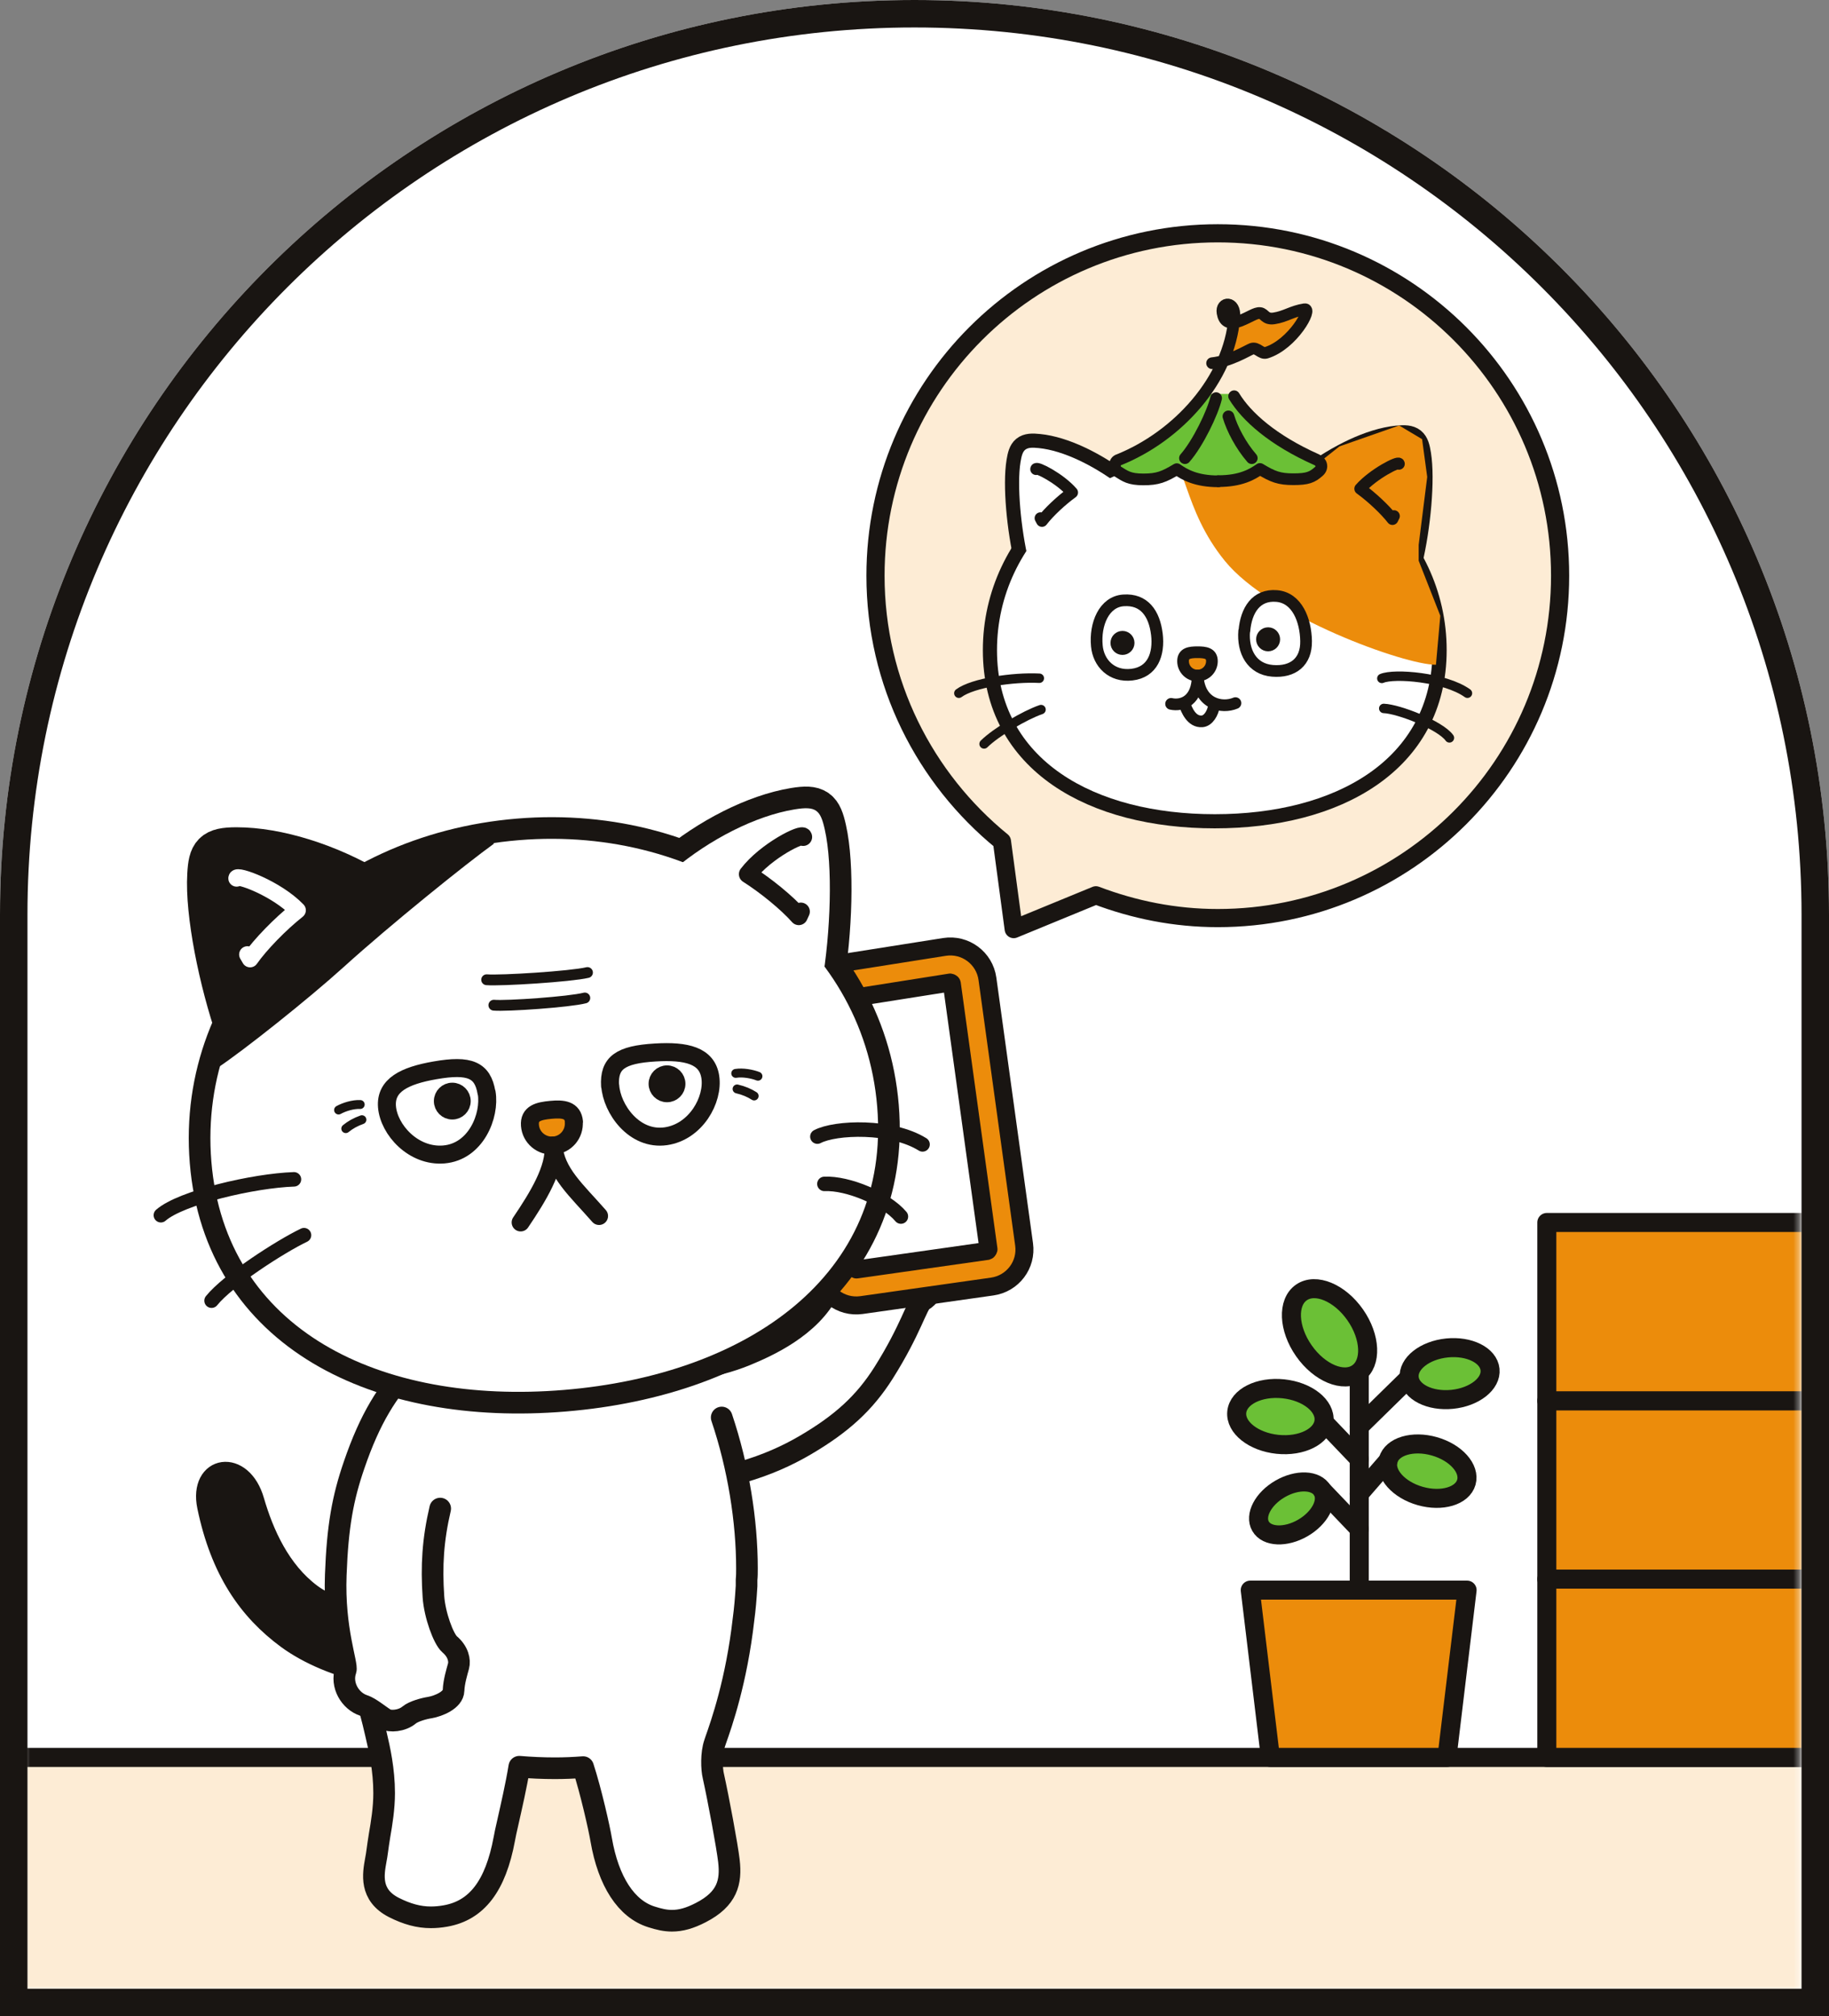
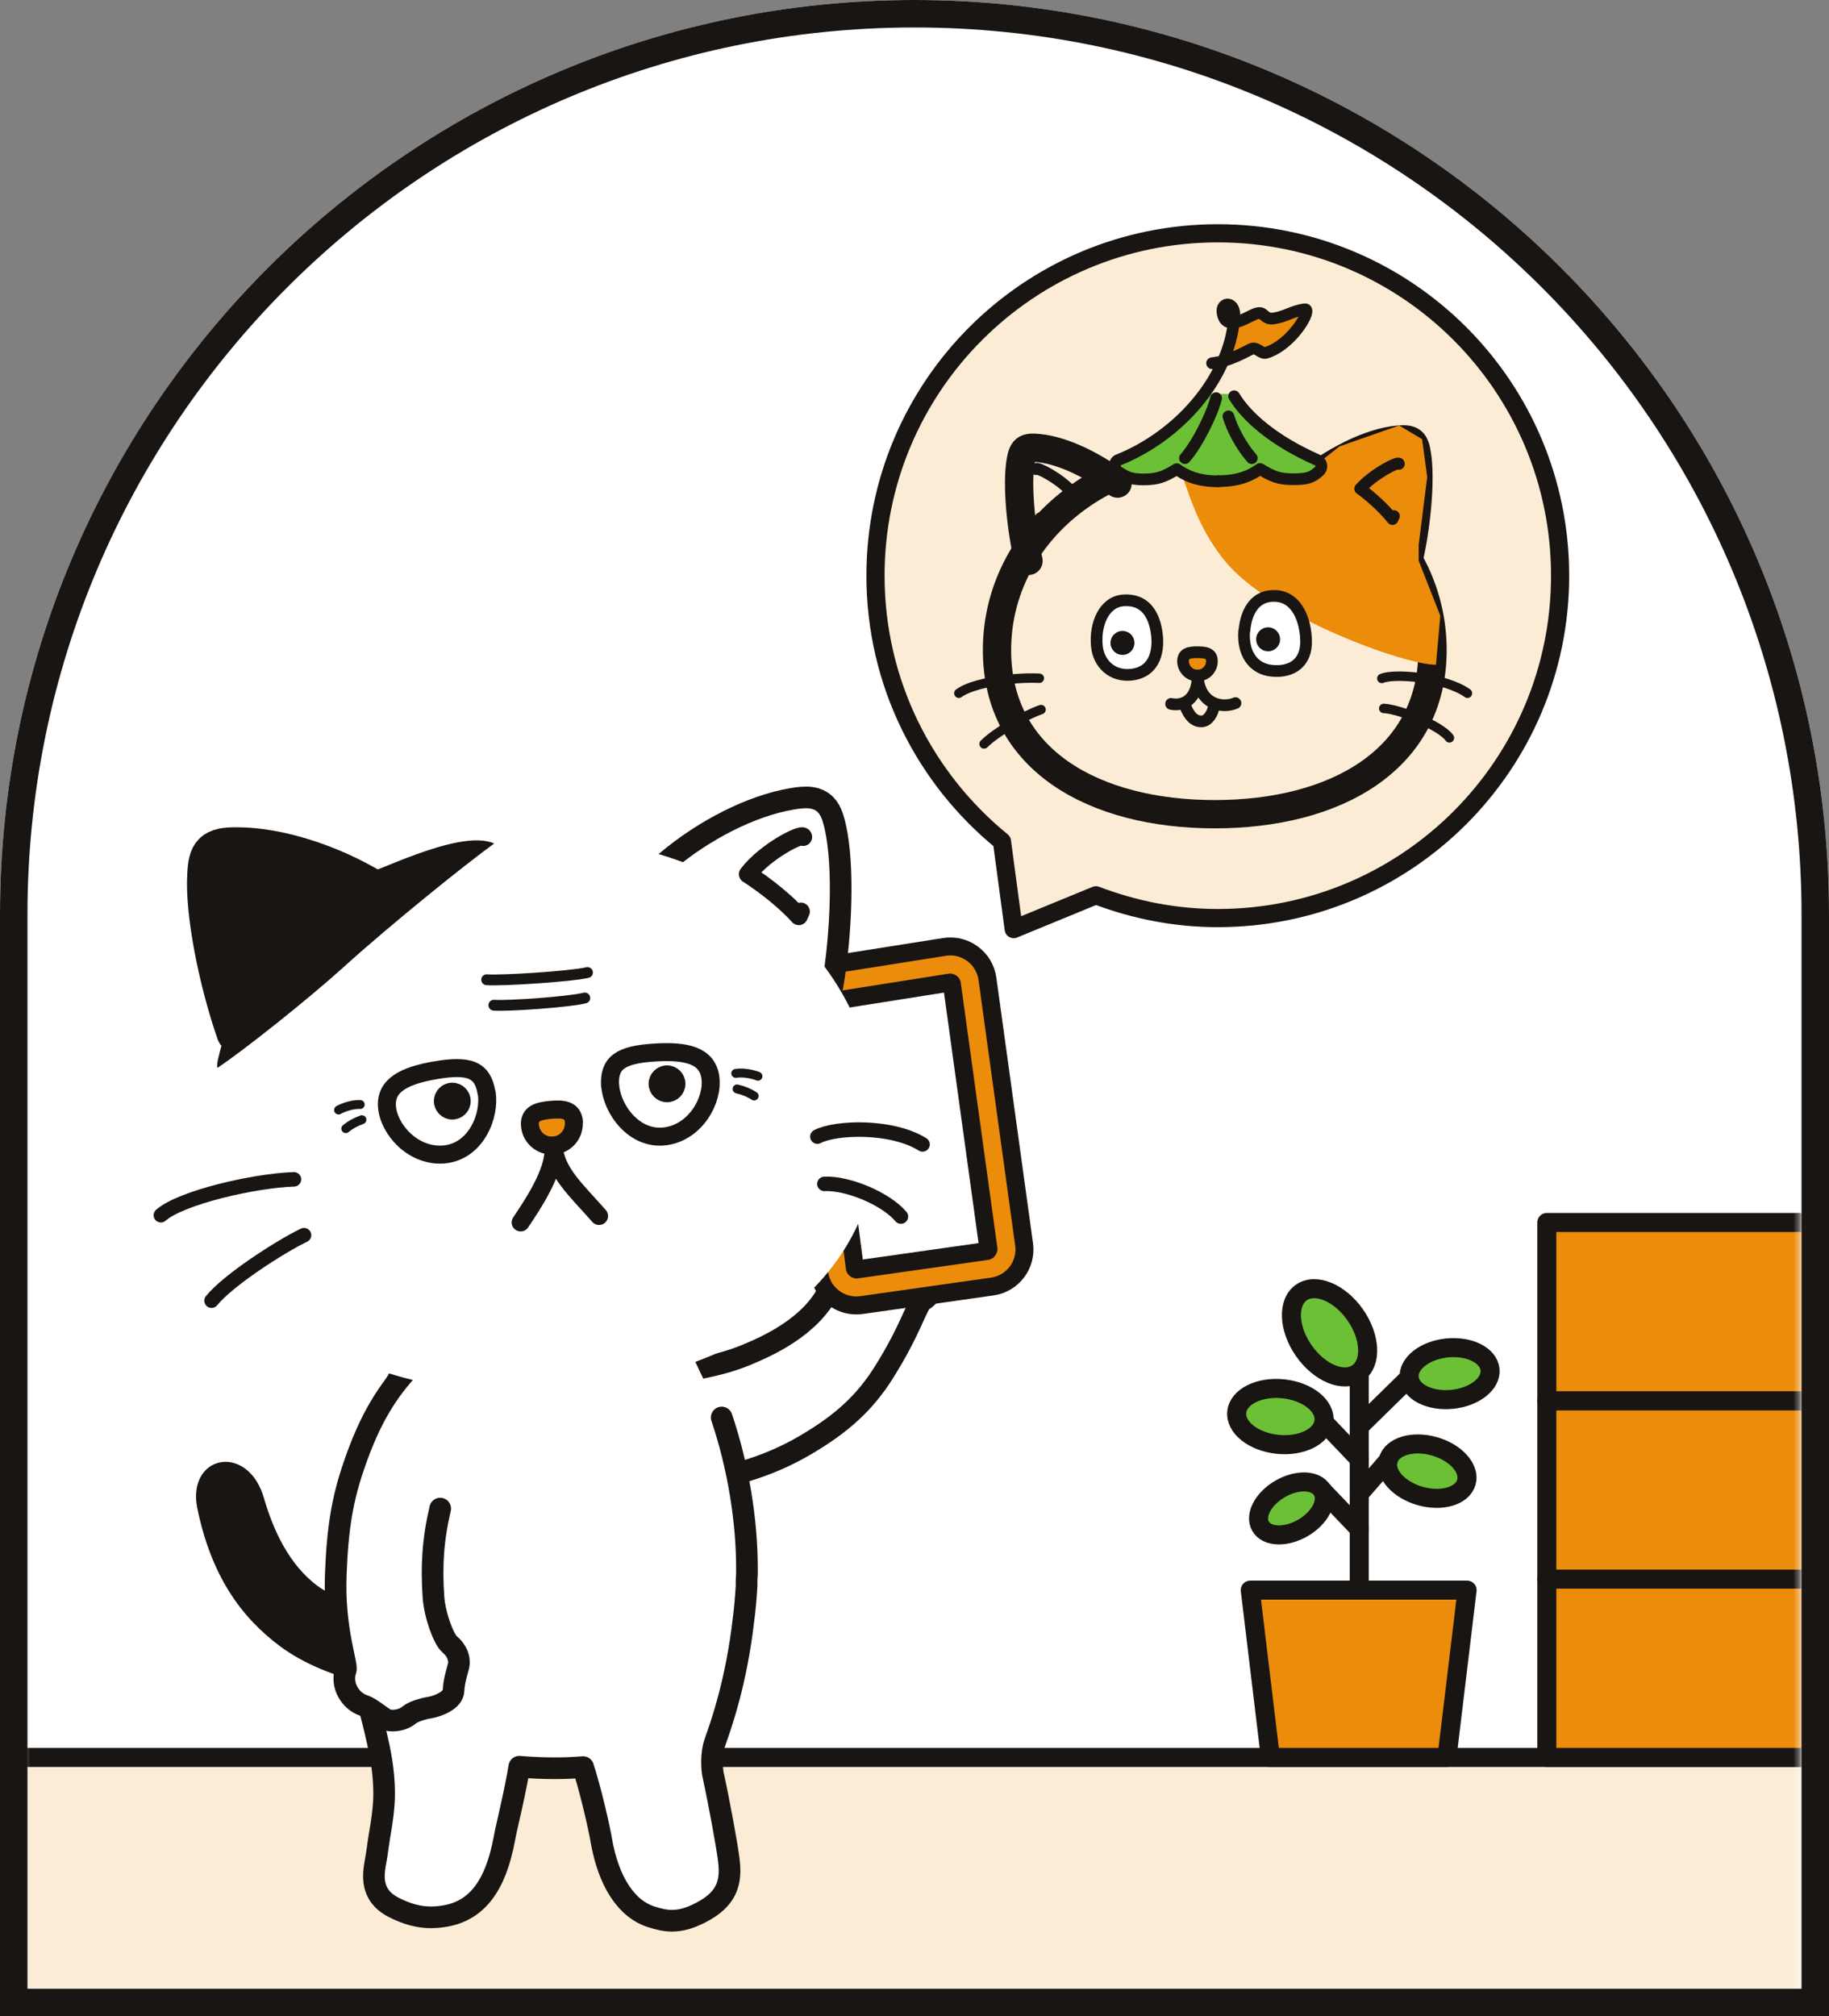
<svg xmlns="http://www.w3.org/2000/svg" width="333" height="367" viewBox="0 0 333 367" fill="none">
  <rect x="0" y="0" width="333" height="367" fill="#808080" stroke="none" />
  <g clip-path="url(#clip0_1062_1955)">
    <path d="M0 166.5C0 74.545 74.545 0 166.5 0C258.455 0 333 74.545 333 166.5V367H0V166.5Z" fill="white" />
    <mask id="mask0_1062_1955" style="mask-type:luminance" maskUnits="userSpaceOnUse" x="4" y="-6" width="324" height="368">
      <path d="M4.333 362H327.667V156.607C327.667 67.322 255.285 -5.06 166 -5.06C76.715 -5.06 4.333 67.322 4.333 156.607V362Z" fill="white" />
    </mask>
    <g mask="url(#mask0_1062_1955)">
      <path d="M348.857 319.898H-16.82V480.217H348.857V319.898Z" fill="#FDECD5" stroke="#191512" stroke-width="3.465" stroke-miterlimit="10" />
      <path d="M120.498 270.253C131.698 269.7 139.925 266.969 146.596 263.063C153.267 259.157 157.415 255.355 160.872 249.894C165.849 242.013 166.956 237.346 167.958 236.759C170.378 235.307 170.965 231.954 169.583 229.742C168.926 228.705 168.546 226.561 168.2 225.421C167.889 224.453 166.126 223.174 164.432 223.174C163.395 223.174 161.632 222.344 160.699 221.791C159.351 220.996 157.104 220.754 155.929 222.033C154.823 223.243 153.233 224.245 152.403 224.868C151.574 225.49 150.778 226.907 151.055 228.912C151.262 230.398 152.127 232.369 150.917 234.823C147.598 241.598 139.51 245.124 135.846 246.644C130.108 249.03 121.881 250.274 115.555 249.928" fill="white" />
      <path d="M120.498 270.253C131.698 269.7 139.925 266.969 146.596 263.063C153.267 259.157 157.415 255.355 160.872 249.894C165.849 242.013 166.956 237.346 167.958 236.759C170.378 235.307 170.965 231.954 169.583 229.742C168.926 228.705 168.546 226.561 168.2 225.421C167.889 224.453 166.126 223.174 164.432 223.174C163.395 223.174 161.632 222.344 160.699 221.791C159.351 220.996 157.104 220.754 155.929 222.033C154.823 223.243 153.233 224.245 152.403 224.868C151.574 225.49 150.778 226.907 151.055 228.912C151.262 230.398 152.127 232.369 150.917 234.823C147.598 241.598 139.51 245.124 135.846 246.644C130.108 249.03 121.881 250.274 115.555 249.928" stroke="#191512" stroke-width="3.941" stroke-linecap="round" stroke-linejoin="round" />
      <path d="M81.175 290.136C70.148 294.491 61.852 294.18 56.564 290.205C50.895 285.954 47.888 279.179 46.159 273.233C43.981 265.594 36.342 266.838 37.863 274.201C40.283 285.85 45.33 293.04 52.312 298.19C60.089 303.893 74.434 307.592 85.185 303.893" fill="#191512" />
      <path d="M81.175 290.136C70.148 294.491 61.852 294.18 56.564 290.205C50.895 285.954 47.888 279.179 46.159 273.233C43.981 265.594 36.342 266.838 37.863 274.201C40.283 285.85 45.33 293.04 52.312 298.19C60.089 303.893 74.434 307.592 85.185 303.893" stroke="#191512" stroke-width="3.941" stroke-linecap="round" stroke-linejoin="round" />
      <path d="M171.956 172.365L148.56 176.061C144.921 176.623 142.376 180.004 142.869 183.677L149.133 231.695C149.625 235.436 153.073 238.086 156.85 237.56L180.656 234.183C184.363 233.656 186.978 230.242 186.451 226.5L179.778 178.163C179.252 174.387 175.734 171.771 171.956 172.365Z" fill="#EC8C0B" stroke="#191512" stroke-width="3.274" stroke-linecap="round" stroke-linejoin="round" />
      <path d="M155.918 231.08C155.918 231.08 155.677 231.007 155.645 230.868L149.381 182.85C149.381 182.85 149.454 182.575 149.593 182.542L172.989 178.847C172.989 178.847 173.265 178.886 173.297 179.06L179.971 227.396C179.971 227.396 179.897 227.671 179.758 227.703L155.952 231.081L155.918 231.08Z" fill="white" stroke="#191512" stroke-width="3.274" stroke-linecap="round" stroke-linejoin="round" />
      <path d="M131.398 258.024C134.439 267.046 135.995 276.863 135.995 285.47C135.995 286.196 135.995 286.887 135.926 287.579V287.959C135.926 287.959 135.926 288.166 135.926 288.305V288.685C135.787 291.001 135.615 292.971 135.373 294.734C134.094 306.037 131.328 313.849 130.291 316.787L130.119 317.306C129.462 319.207 129.566 322.007 129.877 323.286C130.775 327.33 132.4 336.006 132.711 338.737C133.16 342.574 132.435 345.65 127.595 348.139C125.59 349.176 123.966 349.625 122.341 349.625C121.097 349.625 119.956 349.349 118.643 348.934C114.045 347.517 110.761 342.505 109.448 334.831C109.137 332.93 107.581 325.982 106.164 321.661C104.436 321.799 102.742 321.868 101.014 321.868C98.802 321.868 96.624 321.765 94.55 321.592C93.997 324.979 93.098 328.885 92.476 331.651C92.165 332.999 91.923 334.105 91.819 334.727C90.229 343.3 86.807 347.759 81.103 348.761C80.136 348.934 79.272 349.003 78.442 349.003C76.23 349.003 74.087 348.415 71.701 347.206C67.242 344.924 67.968 341.122 68.418 338.599C68.521 338.046 68.625 337.458 68.694 336.87C68.798 336.075 68.936 335.142 69.109 334.07C69.489 331.893 69.939 329.162 69.939 326.397C69.939 322.11 69.074 318.308 68.487 315.819L68.383 315.37C68.072 313.987 67.796 312.916 67.519 311.879C67.001 309.874 66.516 307.973 65.791 304.274C64.512 297.43 63.717 292.764 63.613 286.023C63.302 266.77 69.662 251.941 80.412 241.018C86.738 234.623 93.064 228.09 100.979 228.09C110.727 228.09 118.539 234.174 124.277 243.023" fill="white" />
      <path d="M131.398 258.024C134.439 267.046 135.995 276.863 135.995 285.47C135.995 286.196 135.995 286.887 135.926 287.579V287.959C135.926 287.959 135.926 288.166 135.926 288.305V288.685C135.787 291.001 135.615 292.971 135.373 294.734C134.094 306.037 131.328 313.849 130.291 316.787L130.119 317.306C129.462 319.207 129.566 322.007 129.877 323.286C130.775 327.33 132.4 336.006 132.711 338.737C133.16 342.574 132.435 345.65 127.595 348.139C125.59 349.176 123.966 349.625 122.341 349.625C121.097 349.625 119.956 349.349 118.643 348.934C114.045 347.517 110.761 342.505 109.448 334.831C109.137 332.93 107.581 325.982 106.164 321.661C104.436 321.799 102.742 321.868 101.014 321.868C98.802 321.868 96.624 321.765 94.55 321.592C93.997 324.979 93.098 328.885 92.476 331.651C92.165 332.999 91.923 334.105 91.819 334.727C90.229 343.3 86.807 347.759 81.103 348.761C80.136 348.934 79.272 349.003 78.442 349.003C76.23 349.003 74.087 348.415 71.701 347.206C67.242 344.924 67.968 341.122 68.418 338.599C68.521 338.046 68.625 337.458 68.694 336.87C68.798 336.075 68.936 335.142 69.109 334.07C69.489 331.893 69.939 329.162 69.939 326.397C69.939 322.11 69.074 318.308 68.487 315.819L68.383 315.37C68.072 313.987 67.796 312.916 67.519 311.879C67.001 309.874 66.516 307.973 65.791 304.274C64.512 297.43 63.717 292.764 63.613 286.023C63.302 266.77 69.662 251.941 80.412 241.018C86.738 234.623 93.064 228.09 100.979 228.09C110.727 228.09 118.539 234.174 124.277 243.023" stroke="#191512" stroke-width="3.941" stroke-linecap="round" stroke-linejoin="round" />
      <path d="M74.793 248.671C70.549 253.208 67.382 258.146 64.47 266.673C62.414 272.643 61.456 277.806 61.133 286.687C60.755 296.606 63.309 302.947 62.941 304.018C62.006 306.7 63.747 309.645 66.223 310.448C67.403 310.827 69.055 312.235 70.117 312.887C70.982 313.441 73.175 313.28 74.492 312.178C75.3 311.506 77.169 310.992 78.264 310.823C79.798 310.558 82.532 309.465 82.575 307.722C82.641 306.08 83.205 304.293 83.479 303.278C83.752 302.263 83.431 300.635 81.869 299.314C80.732 298.324 79.142 293.965 78.914 290.654C78.535 285.04 78.81 280.309 80.145 274.604" fill="white" />
      <path d="M74.793 248.671C70.549 253.208 67.382 258.146 64.47 266.673C62.414 272.643 61.456 277.806 61.133 286.687C60.755 296.606 63.309 302.947 62.941 304.018C62.006 306.7 63.747 309.645 66.223 310.448C67.403 310.827 69.055 312.235 70.117 312.887C70.982 313.441 73.175 313.28 74.492 312.178C75.3 311.506 77.169 310.992 78.264 310.823C79.798 310.558 82.532 309.465 82.575 307.722C82.641 306.08 83.205 304.293 83.479 303.278C83.752 302.263 83.431 300.635 81.869 299.314C80.732 298.324 79.142 293.965 78.914 290.654C78.535 285.04 78.81 280.309 80.145 274.604" stroke="#191512" stroke-width="3.941" stroke-linecap="round" stroke-linejoin="round" />
      <path d="M329.743 287.44H281.624V319.898H329.743V287.44Z" fill="#EC8C0B" stroke="#191512" stroke-width="3.465" stroke-linecap="round" stroke-linejoin="round" />
      <path d="M330.764 254.983H281.624V287.44H330.764V254.983Z" fill="#EC8C0B" stroke="#191512" stroke-width="3.465" stroke-linecap="round" stroke-linejoin="round" />
      <path d="M330.764 222.525H281.624V254.983H330.764V222.525Z" fill="#EC8C0B" stroke="#191512" stroke-width="3.465" stroke-linecap="round" stroke-linejoin="round" />
      <path d="M267.107 289.446H227.632L231.296 319.898H263.443L267.107 289.446Z" fill="#EC8C0B" stroke="#191512" stroke-width="3.465" stroke-linecap="round" stroke-linejoin="round" />
      <path d="M247.473 289.446V250.005" stroke="#191512" stroke-width="3.465" stroke-linecap="round" stroke-linejoin="round" />
      <path d="M237.192 278.136C240.3 276.341 241.899 273.292 240.763 271.324C239.627 269.357 236.187 269.217 233.079 271.011C229.97 272.806 228.371 275.855 229.507 277.823C230.643 279.79 234.084 279.93 237.192 278.136Z" fill="#6BC036" stroke="#191512" stroke-width="3.465" stroke-linecap="round" stroke-linejoin="round" />
      <path d="M266.975 269.81C267.684 267.313 265.073 264.384 261.143 263.268C257.213 262.152 253.452 263.272 252.743 265.77C252.034 268.267 254.645 271.197 258.575 272.312C262.505 273.428 266.266 272.308 266.975 269.81Z" fill="#6BC036" stroke="#191512" stroke-width="3.465" stroke-linecap="round" stroke-linejoin="round" />
      <path d="M247.196 249.941C249.777 248.136 249.572 243.388 246.737 239.336C243.902 235.285 239.512 233.465 236.931 235.271C234.35 237.076 234.556 241.825 237.391 245.876C240.225 249.927 244.615 251.747 247.196 249.941Z" fill="#6BC036" stroke="#191512" stroke-width="3.465" stroke-linecap="round" stroke-linejoin="round" />
      <path d="M247.473 259.684L257.774 249.591" stroke="#191512" stroke-width="3.465" stroke-linecap="round" stroke-linejoin="round" />
      <path d="M264.404 254.716C268.468 254.302 271.55 251.873 271.287 249.29C271.024 246.707 267.517 244.948 263.452 245.362C259.388 245.775 256.306 248.205 256.569 250.788C256.832 253.371 260.34 255.129 264.404 254.716Z" fill="#6BC036" stroke="#191512" stroke-width="3.465" stroke-linecap="round" stroke-linejoin="round" />
      <path d="M240.766 271.298L247.471 278.315" stroke="#191512" stroke-width="3.465" stroke-linecap="round" stroke-linejoin="round" />
      <path d="M240.766 258.578L247.471 265.594" stroke="#191512" stroke-width="3.465" stroke-linecap="round" stroke-linejoin="round" />
      <path d="M241.057 258.678C241.347 255.886 238.027 253.254 233.64 252.799C229.254 252.343 225.463 254.236 225.173 257.028C224.883 259.819 228.204 262.451 232.59 262.907C236.977 263.362 240.767 261.469 241.057 258.678Z" fill="#6BC036" stroke="#191512" stroke-width="3.465" stroke-linecap="round" stroke-linejoin="round" />
      <path d="M252.727 265.871L247.473 271.92" stroke="#191512" stroke-width="3.465" stroke-linecap="round" stroke-linejoin="round" />
-       <path d="M159.707 201.432C162.23 232.092 136.167 250.24 102.672 253.005C69.212 255.77 41.006 242.082 38.483 211.422C35.959 180.761 60.951 155.701 94.446 152.936C127.906 150.17 157.184 170.772 159.707 201.432Z" stroke="#191512" stroke-width="7.883" stroke-linecap="round" stroke-linejoin="round" />
      <path d="M43.321 187.813C40.106 178.549 37.617 166.175 38.032 159.227C38.24 155.459 38.862 154.526 43.044 154.526C50.511 154.526 59.74 157.464 67.483 162.061" stroke="#191512" stroke-width="7.883" stroke-linecap="round" stroke-linejoin="round" />
      <path d="M149.648 179.033C151.238 169.7 151.653 157.568 150.166 151C149.371 147.44 148.611 146.679 144.636 147.336C137.549 148.511 129.219 152.763 122.582 158.363" stroke="#191512" stroke-width="7.883" stroke-linecap="round" stroke-linejoin="round" />
      <path d="M159.707 201.432C162.23 232.092 136.167 250.24 102.672 253.005C69.212 255.77 41.006 242.082 38.483 211.422C35.959 180.761 60.951 155.701 94.446 152.936C127.906 150.17 157.184 170.772 159.707 201.432Z" fill="white" />
      <path d="M43.321 187.813C40.106 178.549 37.617 166.175 38.032 159.227C38.24 155.459 38.862 154.526 43.044 154.526C50.511 154.526 59.74 157.464 67.483 162.061" fill="white" />
      <path d="M149.648 179.033C151.238 169.7 151.653 157.568 150.166 151C149.371 147.44 148.611 146.679 144.636 147.336C137.549 148.511 129.219 152.763 122.582 158.363" fill="white" />
      <path d="M89.953 153.524C83.385 150.655 66.724 159.849 65.514 159.262C57.737 155.286 49.061 152.832 41.906 152.832C37.239 152.832 36.582 153.869 36.34 158.052C35.926 164.93 38.069 176.545 41.076 186.292C41.456 187.502 39.175 193.24 39.59 194.381C44.291 191.27 56.078 181.903 62.611 175.992C71.08 168.318 84.906 157.188 89.953 153.558V153.524Z" fill="#191512" />
      <path d="M29.288 221.204C32.952 217.989 46.225 214.913 53.519 214.671" stroke="#191512" stroke-width="2.638" stroke-linecap="round" stroke-linejoin="round" />
      <path d="M38.517 236.759C41.524 233.026 51.03 226.908 55.35 224.834" stroke="#191512" stroke-width="2.638" stroke-linecap="round" stroke-linejoin="round" />
      <path d="M148.818 206.894C152.102 205.166 162.299 204.786 167.967 208.311" stroke="#191512" stroke-width="2.638" stroke-linecap="round" stroke-linejoin="round" />
      <path d="M150.096 215.501C154.348 215.294 161.295 218.197 164.026 221.446" stroke="#191512" stroke-width="2.638" stroke-linecap="round" stroke-linejoin="round" />
      <path d="M104.469 204.198C104.642 206.41 103.018 208.346 100.805 208.518C98.593 208.691 96.657 207.067 96.485 204.854C96.312 202.642 98.075 202.227 100.287 202.02C102.499 201.813 104.297 201.985 104.504 204.198H104.469Z" fill="#EC8C0B" stroke="#191512" stroke-width="3.274" stroke-linecap="round" stroke-linejoin="round" />
      <path d="M100.771 208.518C101.117 212.666 97.971 217.817 94.791 222.518" stroke="#191512" stroke-width="3.274" stroke-linecap="round" stroke-linejoin="round" />
      <path d="M100.771 208.518C101.186 213.461 104.919 216.607 109.067 221.343" stroke="#191512" stroke-width="3.274" stroke-linecap="round" stroke-linejoin="round" />
      <path d="M146.225 152.348C146.225 151.518 139.485 154.802 136.166 159.123C139.485 161.232 143.287 164.343 145.43 166.762L145.81 165.933" stroke="#191512" stroke-width="3.274" stroke-linecap="round" stroke-linejoin="round" />
      <path d="M111.105 197.63C111.382 201.812 115.426 207.654 121.233 206.825C126.695 206.03 129.944 200.188 129.322 196.04C128.734 192.134 124.966 191.235 119.298 191.581C112.903 191.961 110.829 193.482 111.071 197.664L111.105 197.63Z" stroke="#191512" stroke-width="3.274" stroke-linecap="round" stroke-linejoin="round" />
      <path d="M121.441 199.254C122.529 199.254 123.411 198.372 123.411 197.284C123.411 196.196 122.529 195.313 121.441 195.313C120.353 195.313 119.471 196.196 119.471 197.284C119.471 198.372 120.353 199.254 121.441 199.254Z" fill="#191512" stroke="#191512" stroke-width="2.765" stroke-linecap="round" stroke-linejoin="round" />
      <path d="M88.604 198.909C89.296 203.057 86.668 209.659 80.792 210.143C75.262 210.593 70.802 205.65 70.457 201.467C70.146 197.527 73.637 195.798 79.202 194.83C85.528 193.724 87.878 194.761 88.57 198.875L88.604 198.909Z" stroke="#191512" stroke-width="3.274" stroke-linecap="round" stroke-linejoin="round" />
      <path d="M82.346 202.4C83.434 202.4 84.317 201.518 84.317 200.43C84.317 199.342 83.434 198.46 82.346 198.46C81.258 198.46 80.376 199.342 80.376 200.43C80.376 201.518 81.258 202.4 82.346 202.4Z" fill="#191512" stroke="#191512" stroke-width="2.765" stroke-linecap="round" stroke-linejoin="round" />
      <path d="M65.582 201.052C64.269 200.983 62.644 201.501 61.642 202.054" stroke="#191512" stroke-width="1.621" stroke-linecap="round" stroke-linejoin="round" />
      <path d="M65.893 203.817C64.718 204.231 63.75 204.785 62.955 205.441" stroke="#191512" stroke-width="1.621" stroke-linecap="round" stroke-linejoin="round" />
      <path d="M133.954 195.383C135.268 195.176 136.927 195.487 137.998 195.901" stroke="#191512" stroke-width="1.621" stroke-linecap="round" stroke-linejoin="round" />
      <path d="M134.197 198.217C135.406 198.494 136.443 198.943 137.307 199.496" stroke="#191512" stroke-width="1.621" stroke-linecap="round" stroke-linejoin="round" />
      <path d="M88.605 178.342C91.197 178.55 103.918 177.755 106.959 177.029" stroke="#191512" stroke-width="1.971" stroke-linecap="round" stroke-linejoin="round" />
      <path d="M89.916 182.974C92.232 183.181 103.708 182.386 106.474 181.661" stroke="#191512" stroke-width="1.971" stroke-linecap="round" stroke-linejoin="round" />
      <path d="M43.078 159.884C42.974 159.054 50.268 161.647 54.174 165.691C50.994 168.214 47.433 171.878 45.532 174.574L45.048 173.745" fill="#191512" />
-       <path d="M43.078 159.884C42.974 159.054 50.268 161.647 54.174 165.691C50.994 168.214 47.433 171.878 45.532 174.574L45.048 173.745" stroke="white" stroke-width="3.02" stroke-linecap="round" stroke-linejoin="round" />
      <path d="M221.721 42.468C187.293 42.468 159.398 70.363 159.398 104.791C159.398 124.321 168.385 141.708 182.419 153.15L184.562 169.119L199.529 162.967C206.442 165.594 213.874 167.115 221.721 167.115C256.149 167.115 284.044 139.219 284.044 104.791C284.044 70.363 256.149 42.468 221.721 42.468Z" fill="#FDECD5" />
      <path d="M221.721 42.468C187.293 42.468 159.398 70.363 159.398 104.791C159.398 124.321 168.385 141.708 182.419 153.15L184.562 169.119L199.529 162.967C206.442 165.594 213.874 167.115 221.721 167.115C256.149 167.115 284.044 139.219 284.044 104.791C284.044 70.363 256.149 42.468 221.721 42.468Z" stroke="#191512" stroke-width="3.306" stroke-linecap="round" stroke-linejoin="round" />
      <path d="M260.815 118.342C260.815 138.39 243.048 148.207 221.168 148.207C199.287 148.207 181.52 138.425 181.52 118.342C181.52 98.293 199.287 82.739 221.168 82.739C243.048 82.739 260.815 98.293 260.815 118.342Z" stroke="#191512" stroke-width="5.149" stroke-linecap="round" stroke-linejoin="round" />
      <path d="M187.258 102.096C185.875 96.289 185.115 88.269 185.806 84.087C186.186 81.805 186.601 81.287 189.124 81.563C193.618 82.013 199.045 84.743 203.469 88.027" stroke="#191512" stroke-width="5.149" stroke-linecap="round" stroke-linejoin="round" />
      <path d="M256.425 102.096C257.911 95.874 258.706 87.267 257.98 82.773C257.6 80.319 257.116 79.766 254.42 80.042C249.581 80.526 243.774 83.464 239.073 86.956" stroke="#191512" stroke-width="5.149" stroke-linecap="round" stroke-linejoin="round" />
-       <path d="M260.815 118.342C260.815 138.39 243.048 148.207 221.168 148.207C199.287 148.207 181.52 138.425 181.52 118.342C181.52 98.293 199.287 82.739 221.168 82.739C243.048 82.739 260.815 98.293 260.815 118.342Z" fill="white" />
-       <path d="M187.258 102.096C185.875 96.289 185.115 88.269 185.806 84.087C186.186 81.805 186.601 81.287 189.124 81.563C193.618 82.013 199.045 84.743 203.469 88.027" fill="white" />
      <path d="M256.425 102.096C257.911 95.874 258.706 87.267 257.98 82.773C257.6 80.319 257.116 79.766 254.42 80.042C249.581 80.526 243.774 83.464 239.073 86.956" fill="white" />
      <g style="mix-blend-mode:darken">
        <path d="M261.403 121.004C255.838 121.038 231.296 112.293 223 102.096C215.188 92.486 216.121 83.292 211.939 82.704C207.756 82.117 225.108 81.252 225.108 81.252L236.999 84.329L239.073 85.055L243.878 81.252L254.732 77.45L258.914 79.939L259.847 86.817L258.292 99.192V102.061L262.233 112.086L261.438 121.004H261.403Z" fill="#EC8C0B" />
      </g>
      <path d="M174.572 126.188C177.13 124.287 184.493 123.216 189.228 123.458" stroke="#191512" stroke-width="1.716" stroke-linecap="round" stroke-linejoin="round" />
      <path d="M179.168 135.418C181.38 133.241 186.6 130.164 189.538 129.162" stroke="#191512" stroke-width="1.716" stroke-linecap="round" stroke-linejoin="round" />
      <path d="M251.586 123.491C253.833 122.524 263.062 123.249 267.175 126.188" stroke="#191512" stroke-width="1.716" stroke-linecap="round" stroke-linejoin="round" />
      <path d="M251.932 128.954C254.698 129.058 262.268 132.031 263.892 134.312" stroke="#191512" stroke-width="1.716" stroke-linecap="round" stroke-linejoin="round" />
      <path d="M220.649 120.347C220.649 121.798 219.473 122.974 218.022 122.974C216.57 122.974 215.395 121.798 215.395 120.347C215.395 118.895 216.57 118.722 218.022 118.722C219.473 118.722 220.649 118.895 220.649 120.347Z" fill="#EC8C0B" stroke="#191512" stroke-width="2.13" stroke-linecap="round" stroke-linejoin="round" />
      <path d="M218.057 122.974C218.057 127.536 215.223 128.573 213.218 128.124" stroke="#191512" stroke-width="2.13" stroke-linecap="round" stroke-linejoin="round" />
      <path d="M218.056 122.974C218.332 128.193 222.48 129.023 224.934 127.986" stroke="#191512" stroke-width="2.13" stroke-linecap="round" stroke-linejoin="round" />
      <path d="M188.64 85.4C188.605 84.881 192.961 87.059 195.207 89.652C193.203 91.103 190.956 93.212 189.711 94.837L189.435 94.318" stroke="#191512" stroke-width="2.13" stroke-linecap="round" stroke-linejoin="round" />
      <path d="M254.697 84.433C254.731 83.879 250.065 86.23 247.645 88.961C249.788 90.516 252.208 92.798 253.522 94.491L253.798 93.938" stroke="#191512" stroke-width="2.13" stroke-linecap="round" stroke-linejoin="round" />
      <path d="M219.647 71.711H224.521V72.575H219.613L219.647 71.711Z" fill="#6BC036" />
      <path d="M220.72 71.781H223.07L224.453 73.371C224.453 73.371 231.193 83.292 229.43 84.743C227.667 86.195 225.766 87.543 221.791 87.543C217.816 87.543 214.774 85.781 213.806 85.055C214.428 82.912 220.72 71.781 220.72 71.781Z" fill="#6BC036" />
      <path d="M220.719 71.781C220.546 73.648 219.889 76.206 218.714 78.694C217.539 81.183 216.052 83.672 214.22 85.331C212.388 86.99 209.174 87.336 206.927 87.059C205.475 86.887 204.231 86.264 203.366 85.677C202.813 85.297 202.917 84.052 203.505 83.81C206.132 82.739 209.727 81.01 212.008 79.04C214.704 76.689 217.711 74.546 219.44 71.781C220.062 71.781 220.719 71.781 220.719 71.781Z" fill="#6BC036" />
      <path d="M223.071 71.781C223.243 73.648 223.9 76.206 225.075 78.694C226.251 81.183 227.737 83.672 229.569 85.331C231.401 86.99 234.616 87.336 236.863 87.059C238.314 86.887 239.559 86.264 240.423 85.677C240.976 85.297 240.872 84.052 240.285 83.81C237.658 82.739 234.063 81.01 231.781 79.04C229.085 76.689 226.078 74.546 224.35 71.781C223.762 71.781 223.071 71.781 223.071 71.781Z" fill="#6BC036" />
      <path d="M224.52 58.75C224.831 58.75 225.28 58.646 225.868 58.439C227.734 57.817 228.771 56.849 229.601 56.987C230.431 57.126 230.5 58.197 232.124 57.955C234.164 57.678 235.408 56.642 237.689 56.296C239.245 56.054 235.546 62.691 230.707 64.212C229.774 64.488 229.048 63.14 228.08 63.486C227.458 63.728 225.695 64.903 222.791 65.733C223.172 64.903 224.589 60.375 224.554 58.75H224.52Z" fill="#EC8C0B" />
      <path d="M227.908 83.396C225.903 81.08 224.348 78.107 223.656 75.791" stroke="#191512" stroke-width="2.13" stroke-linecap="round" stroke-linejoin="round" />
      <path d="M215.742 83.396C218.092 80.734 220.788 75.134 221.411 72.473" stroke="#191512" stroke-width="2.13" stroke-linecap="round" stroke-linejoin="round" />
      <path d="M224.693 72.127C226.939 75.825 231.71 80.112 239.694 83.672C240.593 84.052 240.939 85.089 240.109 85.815C238.899 86.886 238.07 87.232 235.477 87.232C232.885 87.232 231.744 86.783 229.394 85.366C227.976 86.368 225.868 87.578 221.824 87.578" stroke="#191512" stroke-width="2.13" stroke-linecap="round" stroke-linejoin="round" />
      <path d="M220.684 66.112C223.968 65.767 227.113 63.796 227.908 63.485C228.876 63.14 229.602 64.488 230.536 64.211C235.34 62.725 239.073 56.053 237.518 56.295C235.237 56.641 234.027 57.644 231.953 57.955C230.328 58.197 230.259 57.09 229.429 56.987C228.6 56.883 227.528 57.747 225.696 58.439C223.691 59.164 222.827 58.439 222.585 56.952C222.24 54.878 224.97 54.705 224.728 57.747C223.83 69.154 214.358 79.42 203.678 83.707C202.779 83.948 202.779 85.4 203.539 85.85C204.887 86.679 205.579 87.267 208.171 87.267C210.764 87.267 211.904 86.817 214.255 85.4C215.672 86.403 217.781 87.613 221.825 87.613" stroke="#191512" stroke-width="2.13" stroke-linecap="round" stroke-linejoin="round" />
      <path d="M226.525 114.851C226.214 118.584 227.908 121.799 231.676 122.11C235.444 122.421 237.863 120.45 237.794 116.683C237.725 112.915 236.169 108.802 232.436 108.491C228.703 108.179 226.871 111.083 226.56 114.851H226.525Z" fill="white" stroke="#191512" stroke-width="2.13" stroke-linecap="round" stroke-linejoin="round" />
      <path d="M210.625 115.404C211.075 119.137 209.83 122.352 206.097 122.801C202.364 123.251 199.979 120.658 199.702 117.582C199.322 113.607 201.016 109.528 204.542 109.286C208.309 109.009 210.176 111.671 210.625 115.439V115.404Z" fill="white" stroke="#191512" stroke-width="2.13" stroke-linecap="round" stroke-linejoin="round" />
      <path d="M230.881 117.651C231.587 117.651 232.159 117.079 232.159 116.372C232.159 115.666 231.587 115.093 230.881 115.093C230.174 115.093 229.602 115.666 229.602 116.372C229.602 117.079 230.174 117.651 230.881 117.651Z" fill="#191512" stroke="#191512" stroke-width="1.812" stroke-linecap="round" stroke-linejoin="round" />
      <path d="M204.367 118.307C205.073 118.307 205.646 117.734 205.646 117.028C205.646 116.321 205.073 115.749 204.367 115.749C203.661 115.749 203.088 116.321 203.088 117.028C203.088 117.734 203.661 118.307 204.367 118.307Z" fill="#191512" stroke="#191512" stroke-width="1.812" stroke-linecap="round" stroke-linejoin="round" />
      <path d="M215.671 128.193C216.017 129.092 216.881 131.477 218.886 131.304C219.992 131.201 220.822 129.818 221.029 128.47" stroke="#191512" stroke-width="2.13" stroke-linecap="round" stroke-linejoin="round" />
    </g>
  </g>
  <path d="M166.5 2.5C257.075 2.5 330.5 75.925 330.5 166.5V364.5H2.5V166.5C2.5 75.925 75.925 2.5 166.5 2.5Z" stroke="#191512" stroke-width="5" />
  <defs>
    <clipPath id="clip0_1062_1955">
      <path d="M0 166.5C0 74.545 74.545 0 166.5 0C258.455 0 333 74.545 333 166.5V367H0V166.5Z" fill="white" />
    </clipPath>
  </defs>
</svg>